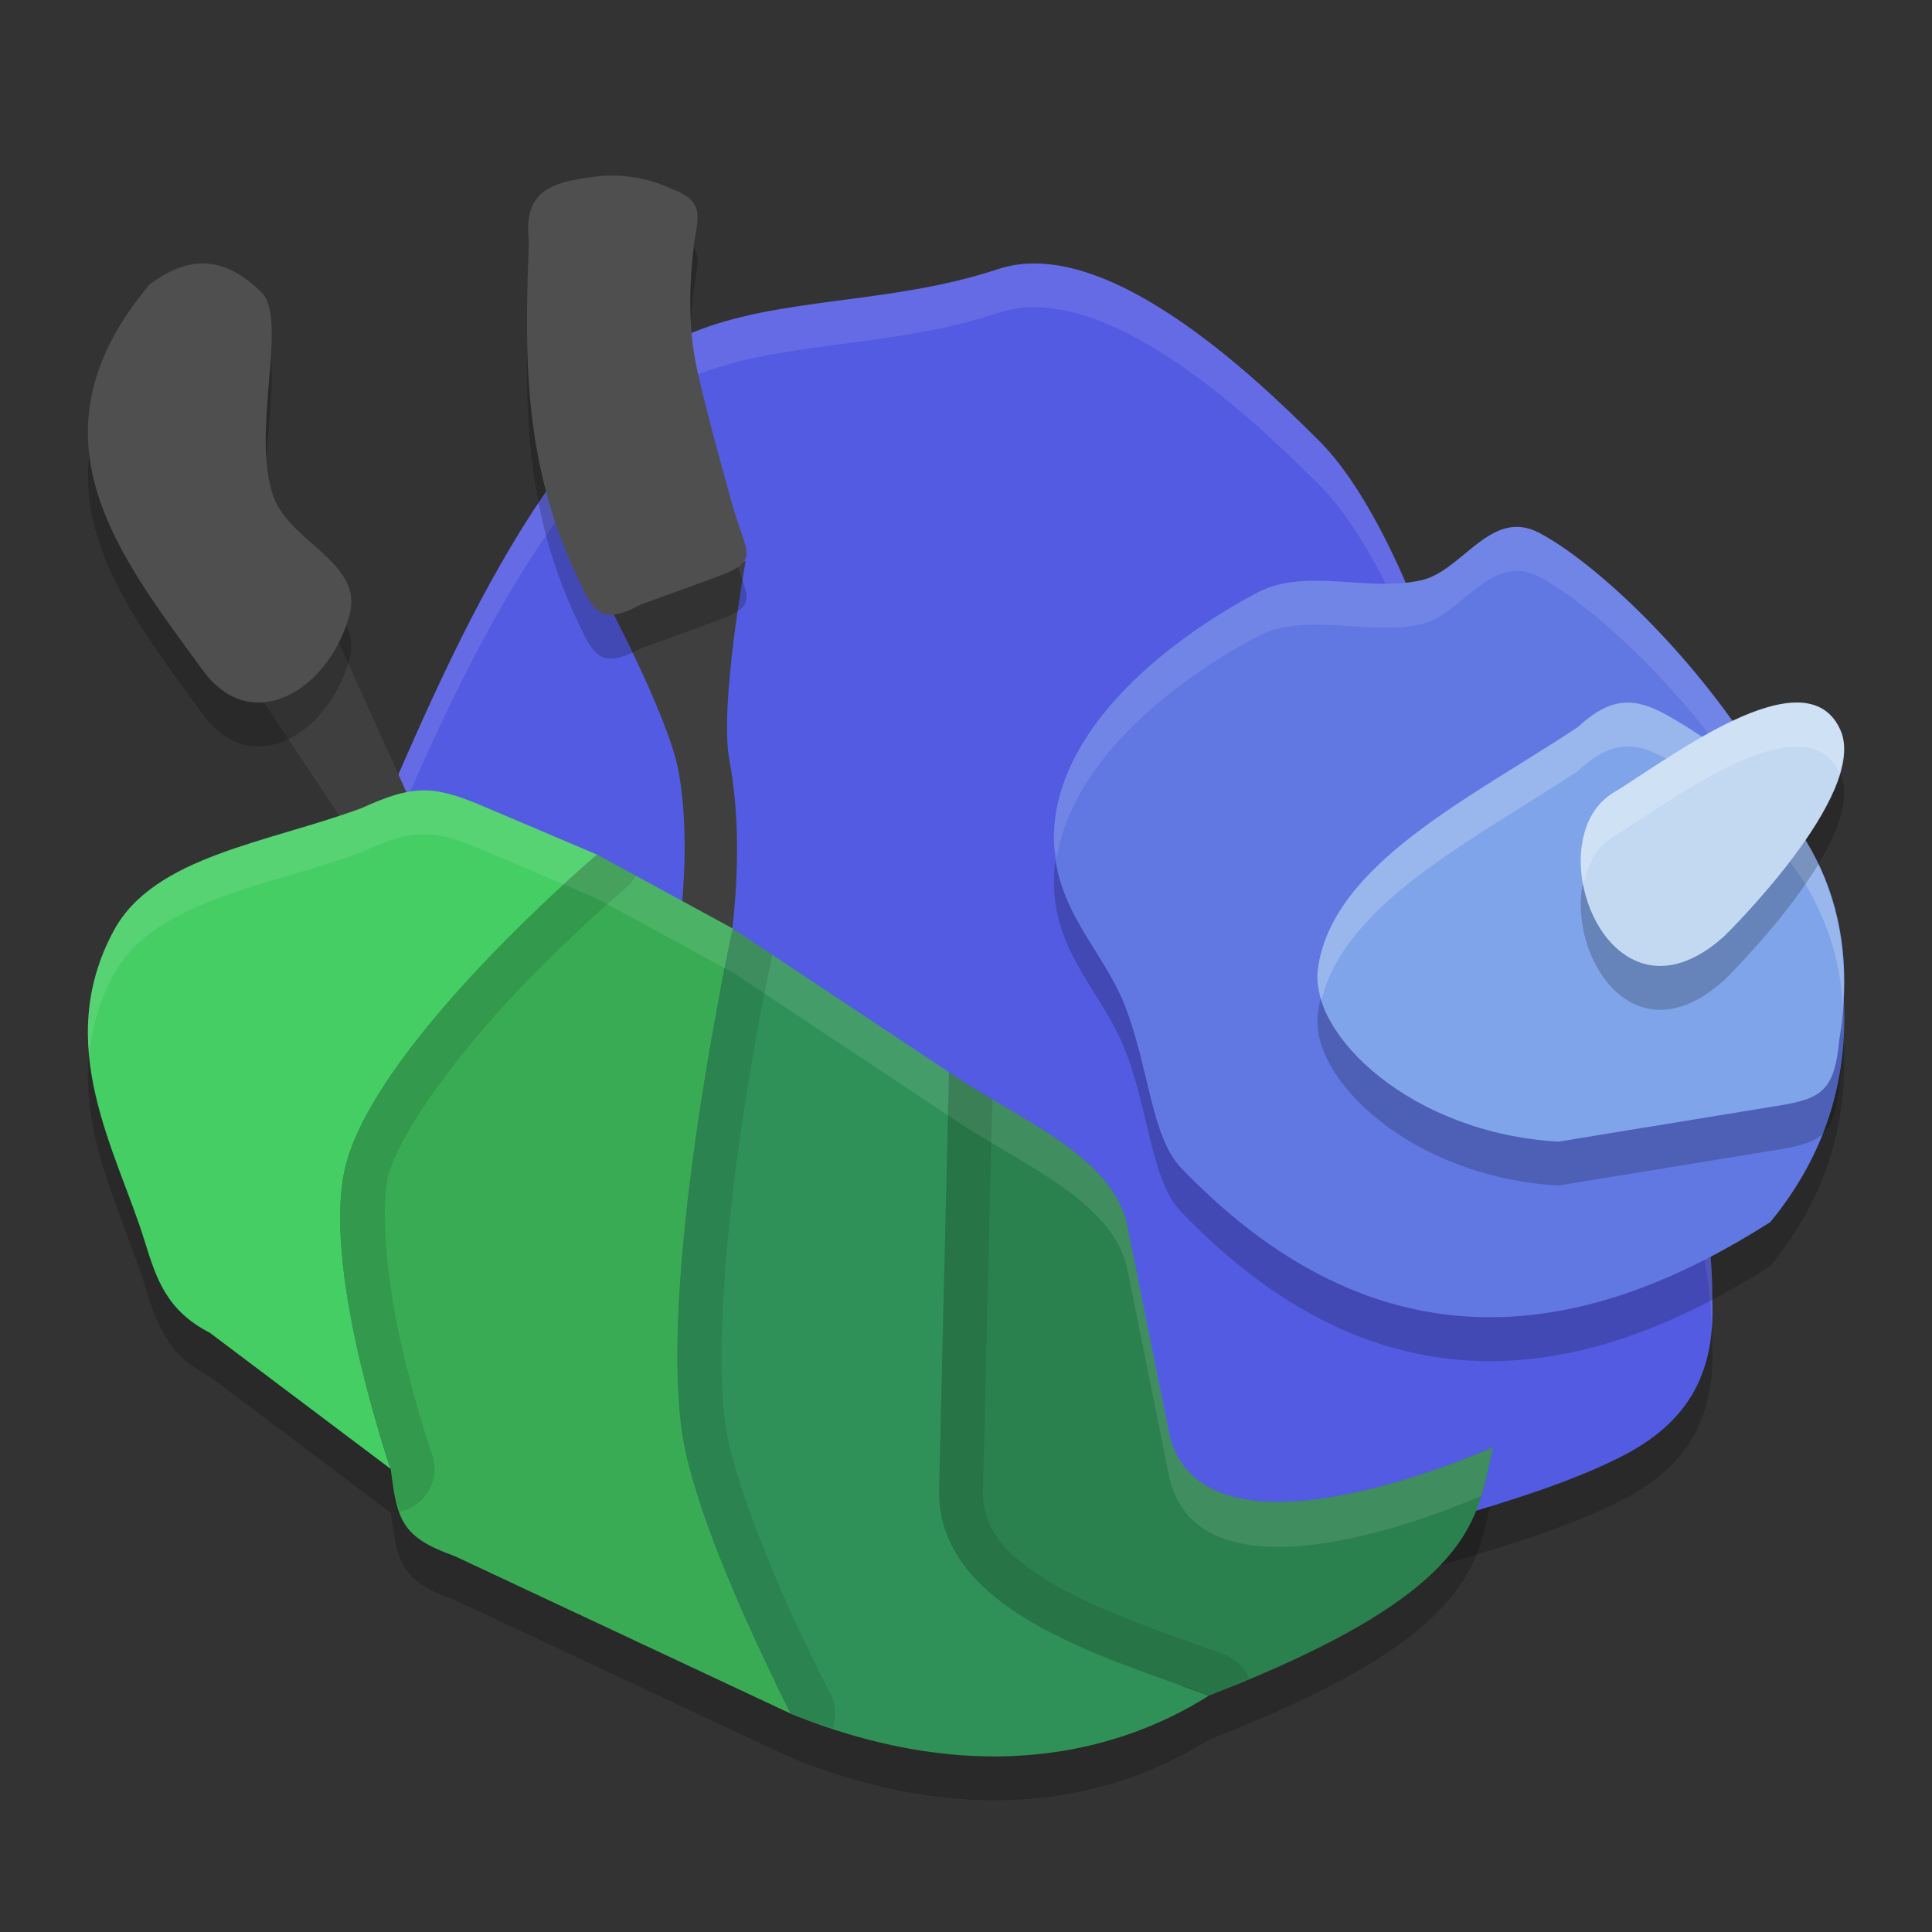
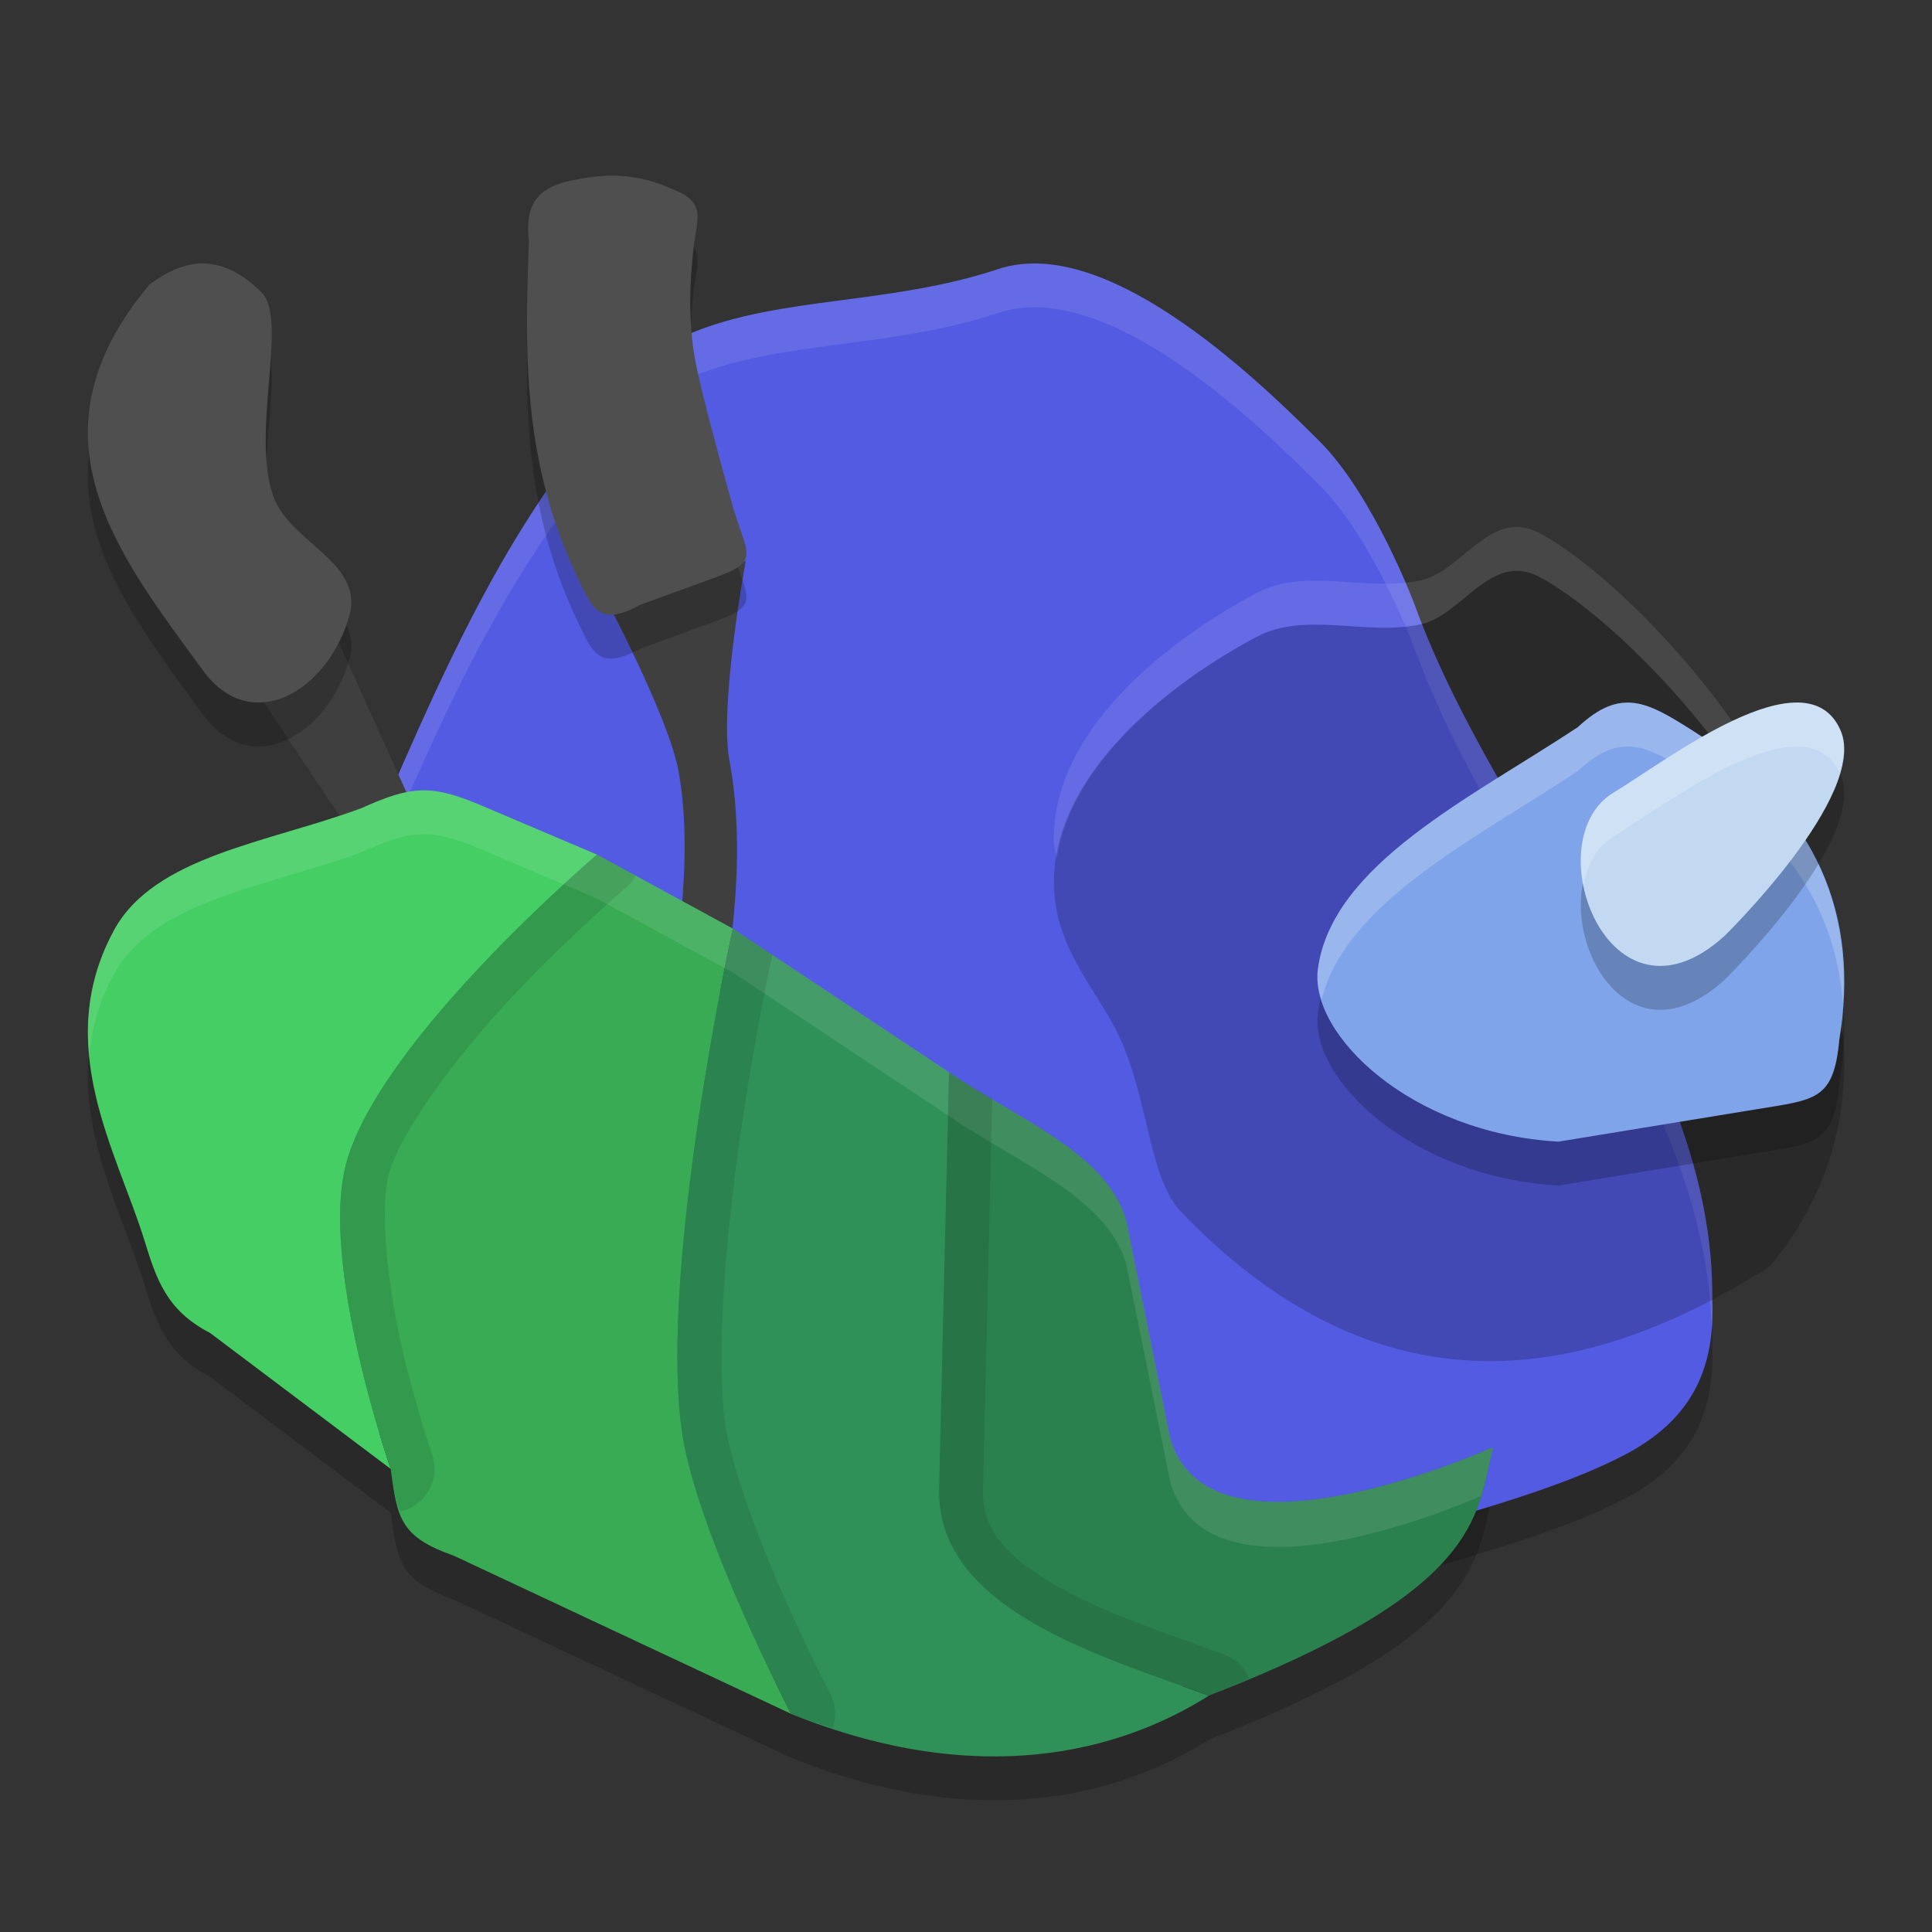
<svg xmlns="http://www.w3.org/2000/svg" width="22" height="22" version="1.1">
  <rect width="100%" height="100%" fill="#333333" stroke="none" />
  <path style="opacity:0.2" d="m 4.802,9.5 c -0.199,0.005 -0.399,0.074 -0.684,0.203 -1.064,0.394 -2.362,0.544 -2.822,1.393 -0.709,1.306 0.039,2.522 0.352,3.537 0.133,0.43 0.247,0.789 0.742,1.043 l 2.061,1.551 c 0.076,0.57 0.11,0.775 0.725,0.992 l 3.834,1.797 c 2.144,0.864 3.748,0.431 4.758,-0.207 3.081,-1.193 3.051,-2.024 3.234,-2.83 0,0 -3.258,1.482 -3.68,-0.123 L 12.825,14.399 C 12.604,13.624 11.565,13.232 10.807,12.709 L 8.346,11.075 6.8,10.233 5.479,9.672 C 5.198,9.553 5.001,9.495 4.802,9.5 Z" />
  <path style="opacity:0.2" d="M 7.881,4.289 C 8.887,3.874 10.139,3.972 11.364,3.565 c 1.202,-0.4 2.86,1.156 3.663,1.961 0.619,0.62 1.082,1.861 1.082,1.861 0.968,2.667 3.423,5.088 3.389,7.92 0.036,0.848 -0.293,1.38 -0.972,1.746 C 17.404,17.649 15.606,17.966 14.334,18.5 L 12.049,18.435 4.001,10.557 C 5.018,8.221 5.943,5.796 7.881,4.289 Z" />
  <path style="fill:#535be2" d="M 7.881,3.789 C 8.887,3.374 10.139,3.472 11.364,3.065 c 1.202,-0.4 2.86,1.156 3.663,1.961 0.619,0.62 1.082,1.861 1.082,1.861 0.968,2.667 3.423,5.088 3.389,7.92 0.036,0.848 -0.293,1.38 -0.972,1.746 C 17.404,17.149 15.606,17.466 14.334,18 L 12.049,17.935 4.001,10.057 C 5.018,7.721 5.943,5.296 7.881,3.789 Z" />
  <path style="opacity:0.1;fill:#ffffff" d="m 11.834,3.001 c -0.162,-0.006 -0.32,0.013 -0.47,0.063 C 10.139,3.472 8.887,3.373 7.882,3.789 5.943,5.296 5.018,7.721 4.001,10.057 l 0.152,0.149 C 5.113,7.981 6.04,5.721 7.882,4.289 8.887,3.873 10.139,3.972 11.364,3.564 c 1.202,-0.4 2.86,1.157 3.662,1.961 0.619,0.62 1.083,1.861 1.083,1.861 0.949,2.613 3.32,4.992 3.382,7.752 0.009,-0.105 0.012,-0.215 0.007,-0.332 0.034,-2.832 -2.42,-5.253 -3.389,-7.92 0,0 -0.464,-1.241 -1.083,-1.861 -0.702,-0.704 -2.059,-1.983 -3.192,-2.024 z" />
  <path style="opacity:0.2" d="m 12.002,10.098 c -0.038,-1.241 1.245,-2.281 2.307,-2.846 0.56,-0.298 1.268,-0.002 1.882,-0.146 0.466,-0.109 0.787,-0.828 1.337,-0.538 1.338,0.704 5.152,4.775 2.631,7.848 -1.905,1.214 -4.311,1.881 -6.71,-0.617 -0.345,-0.359 -0.365,-1.164 -0.65,-1.874 -0.24,-0.598 -0.774,-1.059 -0.797,-1.827 z" />
-   <path style="fill:#6178e2" d="m 12.002,9.598 c -0.038,-1.241 1.245,-2.281 2.307,-2.846 0.56,-0.298 1.268,-0.002 1.882,-0.146 0.466,-0.109 0.787,-0.828 1.337,-0.538 1.338,0.704 5.152,4.775 2.631,7.848 -1.905,1.214 -4.311,1.881 -6.71,-0.617 -0.345,-0.359 -0.365,-1.164 -0.65,-1.874 -0.24,-0.598 -0.774,-1.059 -0.797,-1.827 z" />
  <path style="opacity:0.1;fill:#ffffff" d="M 17.331,6.004 C 16.894,5.949 16.598,6.51 16.19,6.605 15.577,6.749 14.87,6.454 14.309,6.752 13.248,7.316 11.963,8.357 12.001,9.598 c 0.002,0.062 0.025,0.112 0.033,0.17 0.172,-1.093 1.31,-2.002 2.275,-2.516 0.56,-0.298 1.267,-0.003 1.881,-0.146 0.466,-0.109 0.787,-0.827 1.338,-0.537 0.98,0.516 3.28,2.84 3.453,5.254 0.148,-2.586 -2.405,-5.203 -3.453,-5.754 -0.069,-0.036 -0.135,-0.057 -0.197,-0.064 z" />
  <path style="opacity:0.2" d="m 15.007,11.536 c 0.16,-1.196 1.75,-1.953 2.961,-2.756 0.492,-0.46 0.795,-0.282 1.293,0.031 1.446,0.914 1.918,2.118 1.683,3.533 -0.064,0.685 -0.269,0.677 -0.941,0.787 L 17.747,13.5 c -1.681,-0.095 -2.84,-1.22 -2.74,-1.964 z" />
  <path style="fill:#80a4e9" d="m 15.007,11.036 c 0.16,-1.196 1.75,-1.953 2.961,-2.756 0.492,-0.46 0.795,-0.282 1.293,0.031 1.446,0.914 1.918,2.118 1.683,3.533 -0.064,0.685 -0.269,0.677 -0.941,0.787 L 17.747,13 c -1.681,-0.095 -2.84,-1.22 -2.74,-1.964 z" />
  <path style="opacity:0.2;fill:#ffffff" d="m 18.612,8.006 c -0.2,-0.026 -0.398,0.043 -0.645,0.273 -1.211,0.803 -2.801,1.56 -2.961,2.756 -0.015,0.11 0.005,0.23 0.043,0.352 0.268,-1.109 1.76,-1.839 2.918,-2.607 0.492,-0.46 0.795,-0.282 1.293,0.031 1.122,0.71 1.651,1.595 1.725,2.617 0.082,-1.235 -0.423,-2.294 -1.725,-3.117 -0.249,-0.156 -0.449,-0.279 -0.648,-0.305 z" />
  <path style="opacity:0.2" d="m 18.375,9.525 c 0.58,-0.347 2.192,-1.607 2.584,-0.707 0.32,0.735 -1.323,2.341 -1.323,2.341 -1.319,1.194 -2.161,-1.096 -1.261,-1.634 z" />
  <path style="fill:#c3d9f2" d="m 18.375,9.025 c 0.58,-0.347 2.192,-1.607 2.584,-0.707 0.32,0.735 -1.323,2.341 -1.323,2.341 -1.319,1.194 -2.161,-1.096 -1.261,-1.634 z" />
  <path style="fill:#3f3f3f" d="M 3.586,6.715 2.471,7.199 4.532,10.29 5.066,9.991 Z" />
  <path style="opacity:0.2" d="M 1.706,3.736 C 2.097,3.449 2.508,3.362 2.979,3.831 3.287,4.138 2.851,5.432 3.115,6.158 3.304,6.678 4.143,6.908 3.98,7.503 3.744,8.363 2.866,8.894 2.312,8.136 1.348,6.815 0.251,5.463 1.706,3.736 Z" />
  <path style="fill:#4f4f4f" d="M 1.706,3.236 C 2.097,2.949 2.508,2.862 2.979,3.331 3.287,3.638 2.851,4.932 3.115,5.658 3.304,6.178 4.143,6.408 3.98,7.003 3.744,7.863 2.866,8.394 2.312,7.636 1.348,6.315 0.251,4.963 1.706,3.236 Z" />
  <path style="fill:#2e895d" d="m 4.808,9.239 c -0.144,0.004 -0.31,0.055 -0.584,0.179 a 0.25,0.239 0 0 1 -0.017,0.007 c -0.554,0.205 -1.145,0.341 -1.636,0.525 -0.491,0.184 -0.865,0.407 -1.054,0.755 -0.323,0.595 -0.315,1.154 -0.186,1.715 0.13,0.561 0.391,1.112 0.555,1.644 0.132,0.429 0.198,0.683 0.621,0.9 a 0.25,0.239 0 0 1 0.036,0.023 l 2.059,1.551 a 0.25,0.239 0 0 1 0.094,0.158 c 0.038,0.284 0.07,0.445 0.126,0.533 0.056,0.089 0.153,0.163 0.438,0.263 a 0.25,0.239 0 0 1 0.023,0.009 l 3.825,1.793 c 2.073,0.834 3.567,0.413 4.518,-0.188 a 0.25,0.239 0 0 1 0.044,-0.021 c 1.521,-0.589 2.248,-1.083 2.606,-1.493 0.233,-0.267 0.318,-0.508 0.38,-0.756 -0.282,0.117 -0.617,0.283 -1.289,0.415 -0.454,0.089 -0.93,0.132 -1.356,0.031 -0.426,-0.101 -0.808,-0.39 -0.935,-0.871 a 0.25,0.239 0 0 1 -0.003,-0.013 l -0.49,-2.441 c 0,0 0,-9.57e-4 0,-9.57e-4 -0.087,-0.305 -0.349,-0.559 -0.712,-0.805 -0.362,-0.246 -0.811,-0.474 -1.209,-0.748 L 8.212,10.777 6.686,9.946 5.378,9.39 C 5.109,9.276 4.953,9.235 4.808,9.239 Z" />
  <path style="fill:#3f3f3f" d="m 8.491,6.389 -1.639,0.343 c 0,0 0.752,1.405 0.872,2.037 0.199,1.05 -0.078,2.42 -0.078,2.42 l 0.579,0.123 c 0,0 0.315,-1.419 0.081,-2.653 -0.118,-0.623 0.185,-2.269 0.185,-2.269 z" />
  <path style="opacity:0.2" d="m 6.745,2.515 c 0.284,-0.037 0.582,-0.011 0.904,0.136 0.399,0.148 0.29,0.332 0.25,0.661 -0.042,0.354 -0.069,0.854 0.023,1.319 0.071,0.36 0.273,1.101 0.425,1.645 0.16,0.542 0.311,0.613 -0.19,0.795 L 7.296,7.385 C 6.823,7.638 6.753,7.451 6.562,7.045 5.938,5.709 5.98,4.475 6.022,3.24 5.956,2.665 6.29,2.578 6.745,2.515 Z" />
  <path style="fill:#4f4f4f" d="m 6.745,2.015 c 0.284,-0.037 0.582,-0.011 0.904,0.136 0.399,0.148 0.29,0.332 0.25,0.661 -0.042,0.354 -0.069,0.854 0.023,1.319 0.071,0.36 0.273,1.101 0.425,1.645 0.16,0.542 0.311,0.613 -0.19,0.795 L 7.296,6.885 C 6.823,7.138 6.753,6.951 6.562,6.545 5.938,5.209 5.98,3.975 6.022,2.74 5.956,2.165 6.29,2.078 6.745,2.015 Z" />
  <path style="fill:#45ce64" d="M 1.297,10.595 C 1.757,9.746 3.053,9.597 4.117,9.202 4.687,8.944 4.917,8.933 5.479,9.171 l 1.32,0.561 c 0,0 -2.449,2.078 -2.851,3.496 -0.322,1.137 0.501,3.499 0.501,3.499 L 2.39,15.177 C 1.895,14.922 1.78,14.562 1.647,14.132 1.334,13.117 0.588,11.901 1.297,10.595 Z" />
  <path style="fill:#39ab55" d="M 3.949,13.229 C 4.351,11.81 6.799,9.732 6.799,9.732 l 1.546,0.842 c 0,0 -0.838,3.809 -0.583,5.703 0.153,1.139 1.247,3.239 1.247,3.239 L 5.174,17.718 C 4.559,17.501 4.525,17.297 4.449,16.727 c 0,0 -0.823,-2.361 -0.501,-3.499 z" />
  <path style="fill:#309158" d="m 7.762,16.277 c -0.255,-1.895 0.583,-5.703 0.583,-5.703 l 2.461,1.636 -0.113,4.743 c -0.033,1.382 1.867,1.911 3.072,2.356 -1.009,0.638 -2.612,1.072 -4.756,0.208 0,0 -1.094,-2.1 -1.247,-3.239 z" />
  <path style="fill:#2b814e" d="m 10.807,12.209 -0.113,4.743 c -0.033,1.382 1.867,1.911 3.072,2.356 3.081,-1.193 3.052,-2.024 3.235,-2.83 0,0 -3.259,1.482 -3.681,-0.123 l -0.495,-2.458 c -0.22,-0.775 -1.261,-1.166 -2.019,-1.688 z" />
  <path style="opacity:0.2;fill:#ffffff" d="m 20.471,8 c -0.646,-0.009 -1.661,0.765 -2.096,1.025 -0.338,0.202 -0.432,0.65 -0.346,1.068 0.042,-0.236 0.145,-0.448 0.346,-0.568 0.574,-0.344 2.159,-1.581 2.57,-0.729 0.05,-0.177 0.072,-0.345 0.014,-0.479 -0.098,-0.225 -0.273,-0.315 -0.488,-0.318 z" />
  <path style="opacity:0.1;fill:#ffffff" d="m 4.802,9 c -0.199,0.005 -0.399,0.074 -0.684,0.203 -1.064,0.394 -2.362,0.544 -2.822,1.393 -0.267,0.492 -0.327,0.973 -0.281,1.434 0.027,-0.305 0.109,-0.617 0.281,-0.934 0.461,-0.849 1.758,-0.998 2.822,-1.393 0.285,-0.129 0.485,-0.198 0.684,-0.203 0.199,-0.005 0.397,0.052 0.678,0.172 l 1.32,0.561 1.547,0.842 2.461,1.635 c 0.758,0.523 1.797,0.914 2.018,1.689 l 0.496,2.457 c 0.394,1.5 3.171,0.341 3.545,0.178 0.058,-0.188 0.093,-0.373 0.135,-0.555 0,0 -3.258,1.482 -3.68,-0.123 L 12.825,13.898 C 12.604,13.123 11.565,12.732 10.807,12.209 L 8.346,10.574 6.8,9.732 5.479,9.172 C 5.198,9.052 5.001,8.995 4.802,9 Z" />
  <path style="opacity:0.1" d="m 6.8,9.732 c 0,0 -2.45,2.078 -2.852,3.496 -0.322,1.137 0.502,3.498 0.502,3.498 0.028,0.209 0.058,0.359 0.105,0.488 A 0.5,0.5 0 0 0 4.921,16.562 c 0,0 -0.197,-0.566 -0.355,-1.268 C 4.407,14.593 4.325,13.739 4.43,13.365 4.576,12.851 5.245,11.968 5.887,11.293 6.529,10.618 7.124,10.113 7.124,10.113 A 0.5,0.5 0 0 0 7.239,9.971 Z" />
  <path style="opacity:0.1" d="m 8.346,10.574 c 0,0 -0.839,3.808 -0.584,5.703 0.153,1.139 1.246,3.238 1.246,3.238 0.163,0.066 0.318,0.111 0.475,0.162 a 0.5,0.5 0 0 0 -0.029,-0.393 c 0,0 -0.267,-0.511 -0.553,-1.162 -0.285,-0.651 -0.582,-1.458 -0.643,-1.912 -0.112,-0.832 0.018,-2.251 0.193,-3.422 0.148,-0.989 0.294,-1.684 0.344,-1.916 z" />
  <path style="opacity:0.1" d="m 10.807,12.209 -0.113,4.744 c -0.033,1.382 1.867,1.91 3.072,2.355 0.174,-0.067 0.304,-0.13 0.459,-0.195 A 0.5,0.5 0 0 0 13.938,18.84 c -0.622,-0.23 -1.372,-0.472 -1.922,-0.791 -0.55,-0.319 -0.833,-0.623 -0.822,-1.084 l 0.105,-4.451 c -0.168,-0.1 -0.338,-0.198 -0.492,-0.305 z" />
</svg>